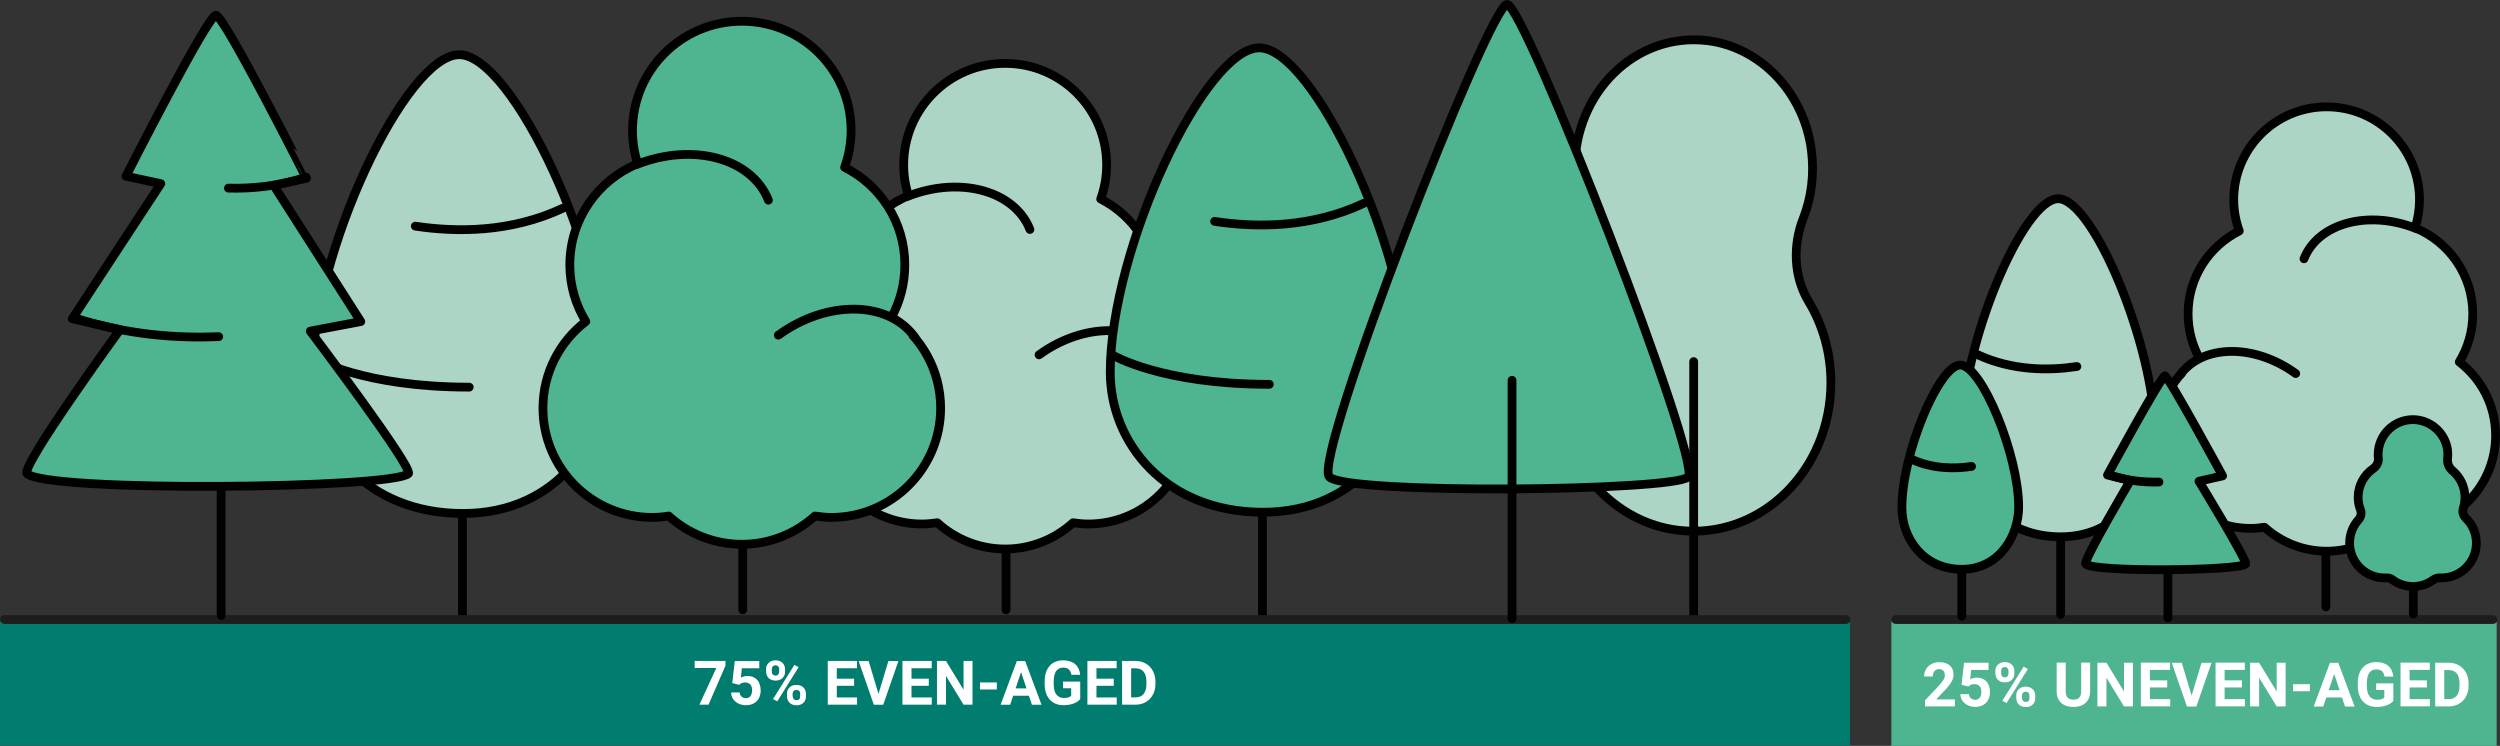
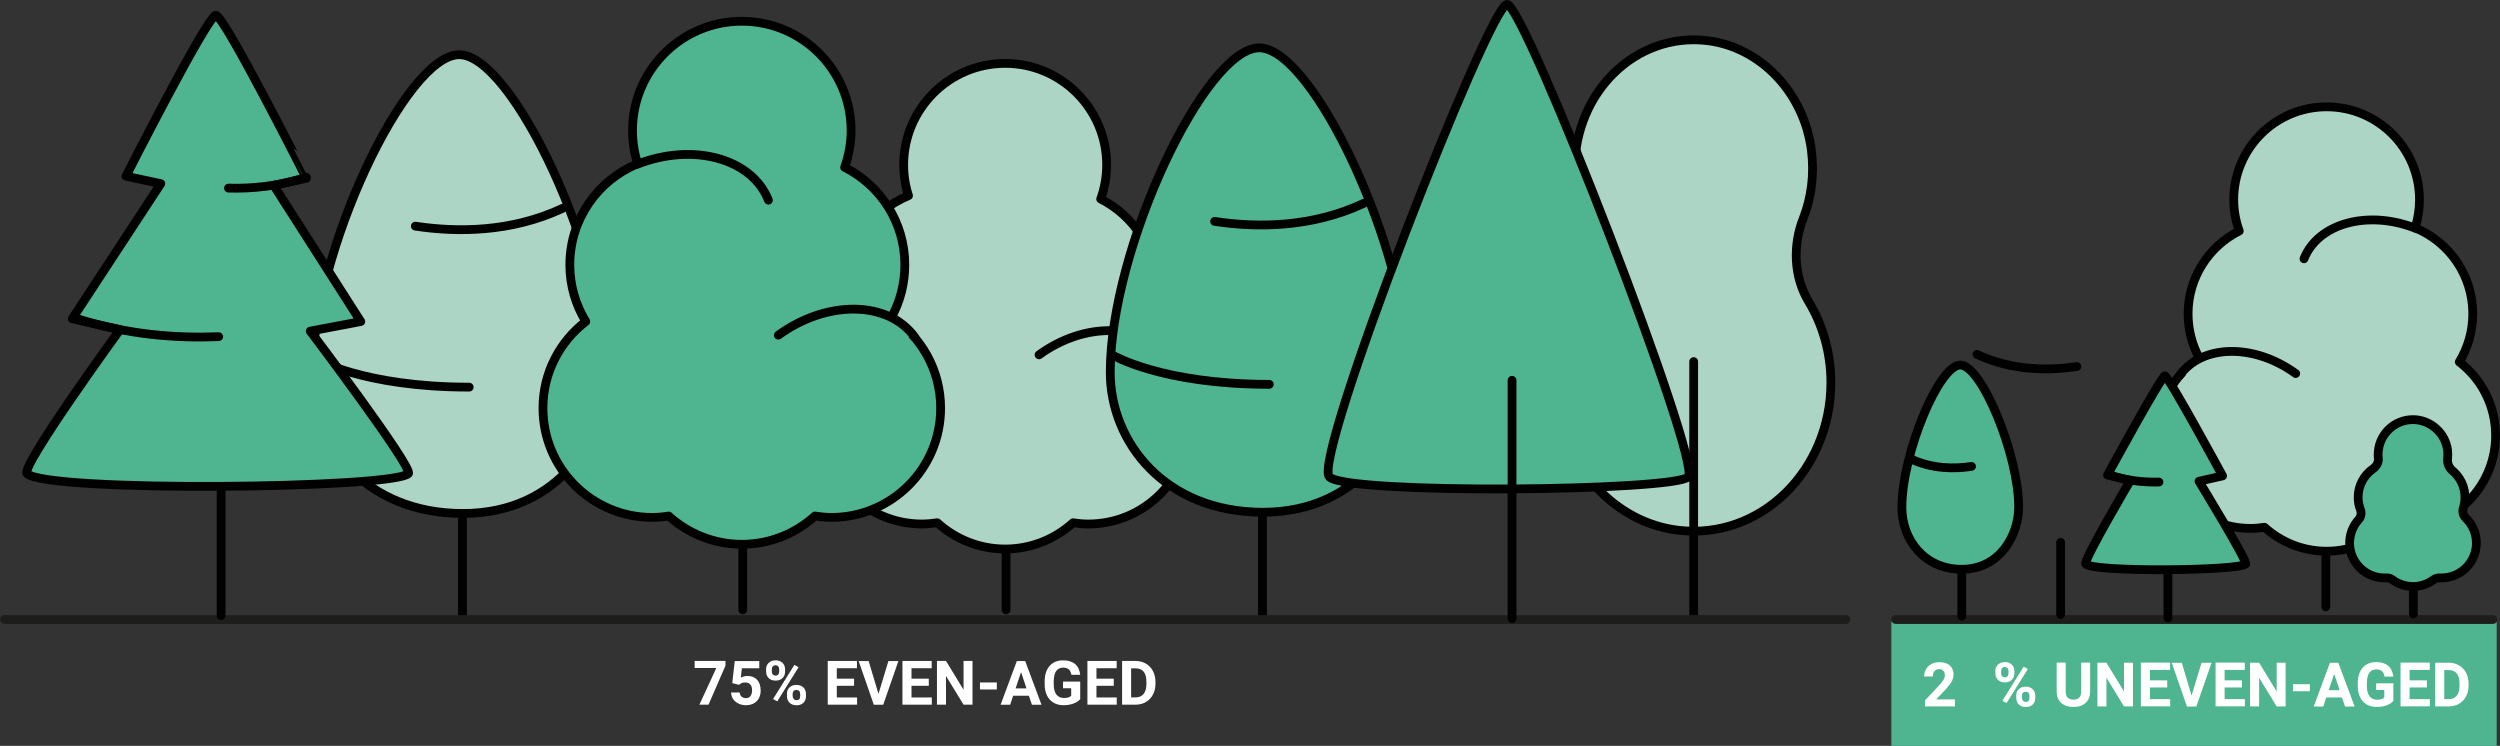
<svg xmlns="http://www.w3.org/2000/svg" id="Layer_2" viewBox="0 0 284.78 84.96">
  <rect x="0" y="0" width="284.78" height="84.96" fill="#333333" stroke="none" />
  <defs>
    <style>.cls-1,.cls-2,.cls-3,.cls-4,.cls-5,.cls-6{stroke-linecap:round;}.cls-1,.cls-2,.cls-3,.cls-5,.cls-6,.cls-7,.cls-8,.cls-9,.cls-10{stroke:#010101;}.cls-1,.cls-2,.cls-3,.cls-9,.cls-10{stroke-linejoin:round;}.cls-1,.cls-6,.cls-8,.cls-10,.cls-11{fill:#4fb591;}.cls-2,.cls-7,.cls-9{fill:#acd5c6;}.cls-3,.cls-4,.cls-5{fill:none;}.cls-4{stroke:#1d1d1b;}.cls-4,.cls-5,.cls-6,.cls-7,.cls-8{stroke-miterlimit:10;}.cls-11,.cls-12,.cls-13{stroke-width:0px;}.cls-12{fill:#fff;}.cls-13{fill:#007d6f;}</style>
  </defs>
  <g id="Layer_1-2">
    <rect class="cls-11" x="215.45" y="70.79" width="68.95" height="14.17" />
-     <rect class="cls-13" y="70.75" width="210.73" height="14.17" />
    <line class="cls-2" x1="264.94" y1="56.53" x2="264.94" y2="69.13" />
    <path class="cls-9" d="m250.53,40.79c-.82-1.5-1.28-3.22-1.28-5.04,0-4.13,2.37-7.7,5.83-9.44-.4-1.11-.63-2.31-.63-3.56,0-5.84,4.74-10.58,10.58-10.58s10.58,4.74,10.58,10.58c0,1.12-.18,2.2-.5,3.21,3.85,1.58,6.57,5.36,6.57,9.79,0,2.01-.57,3.88-1.54,5.48,2.52,1.93,4.14,4.96,4.14,8.38,0,5.84-4.74,10.58-10.58,10.58-.54,0-1.07-.05-1.59-.13-1.88,1.69-4.35,2.73-7.08,2.73s-5.2-1.04-7.08-2.73c-.52.08-1.05.13-1.59.13-5.84,0-10.58-4.74-10.58-10.58,0-3.69,1.89-6.93,4.74-8.82Z" />
    <path class="cls-2" d="m275.19,26.02c-5.43-2.15-11.13-.6-12.74,3.46" />
    <path class="cls-2" d="m261.51,42.55c-4.73-3.43-10.64-3.35-13.2.19" />
    <path class="cls-7" d="m205.42,24.86c.91-2.33,1.27-4.98.92-7.75-.84-6.54-5.78-11.74-11.84-12.48-8.18-.99-15.11,5.91-15.11,14.56,0,2.12.42,4.12,1.16,5.94,1.26,3.05.84,6.58-.81,9.39-1.8,3.05-2.72,6.76-2.37,10.72.69,7.87,6.52,14.29,13.78,15.16,9.43,1.13,17.41-6.84,17.41-16.82,0-3.4-.93-6.57-2.53-9.22-1.71-2.84-1.83-6.4-.61-9.52Z" />
    <path class="cls-3" d="m192.93,41.19v29.18-29.18Z" />
    <line class="cls-2" x1="114.6" y1="55.7" x2="114.6" y2="69.47" />
    <path class="cls-9" d="m130.35,38.5c.89-1.64,1.4-3.52,1.4-5.51,0-4.51-2.59-8.41-6.37-10.32.44-1.22.68-2.52.68-3.89,0-6.38-5.18-11.56-11.56-11.56s-11.56,5.18-11.56,11.56c0,1.22.19,2.4.55,3.51-4.21,1.73-7.18,5.86-7.18,10.69,0,2.2.62,4.24,1.69,5.99-2.75,2.11-4.53,5.43-4.53,9.16,0,6.38,5.18,11.56,11.56,11.56.59,0,1.17-.06,1.74-.14,2.05,1.85,4.76,2.99,7.73,2.99s5.68-1.14,7.73-2.99c.57.09,1.14.14,1.74.14,6.38,0,11.56-5.18,11.56-11.56,0-4.03-2.06-7.57-5.18-9.64Z" />
-     <path class="cls-2" d="m103.4,22.36c5.94-2.34,12.17-.65,13.92,3.78" />
    <path class="cls-2" d="m118.36,40.42c5.17-3.75,11.62-3.66,14.42.2" />
    <path class="cls-7" d="m52.73,58.49h0c-10.99,0-17.18-7.84-17.18-15.76,0-13.9,10.66-36.5,16.76-36.5s16.76,22.98,16.76,36.32c0,7.03-5.25,15.94-16.34,15.94Z" />
    <line class="cls-5" x1="52.68" y1="59.14" x2="52.68" y2="70.28" />
    <path class="cls-5" d="m47.31,25.76c4.68.71,10.88.74,16.8-2.04" />
    <path class="cls-5" d="m35.82,40.81s5.49,3.29,17.63,3.29" />
    <path class="cls-8" d="m143.86,58.35h0c-11.12,0-17.39-7.94-17.39-15.95,0-14.07,10.79-36.95,16.97-36.95s16.96,23.26,16.96,36.77c0,7.11-5.31,16.13-16.54,16.13Z" />
    <line class="cls-6" x1="143.81" y1="59" x2="143.81" y2="70.28" />
    <path class="cls-6" d="m138.36,25.22c4.73.72,11.01.75,17.01-2.07" />
    <path class="cls-6" d="m126.74,40.45s5.56,3.33,17.85,3.33" />
    <line class="cls-4" x1="215.94" y1="70.57" x2="283.98" y2="70.57" />
    <line class="cls-4" x1=".51" y1="70.57" x2="210.28" y2="70.57" />
    <line class="cls-5" x1="25.19" y1="41.26" x2="25.19" y2="70.12" />
    <path class="cls-10" d="m24.59,1.74c-.93,0-10.24,18.33-10.24,18.33l3.97.85-10.09,15.39,5.44,1.24S2.3,53.17,3.08,53.95c2.15,2.15,41.72,1.72,43.44,0,.62-.62-11.18-16.23-11.18-16.23l5.76-1.09-9.92-15.51,3.72-.81S25.53,1.74,24.59,1.74Z" />
    <path class="cls-5" d="m8.82,36.31c5.64,1.8,11.21,2.24,16.09,2.04" />
    <path class="cls-5" d="m34.87,20.18c-3.1,1.04-6.17,1.32-8.85,1.25" />
    <line class="cls-1" x1="84.61" y1="54.64" x2="84.61" y2="69.47" />
    <path class="cls-10" d="m101.57,36.11c.96-1.77,1.5-3.79,1.5-5.94,0-4.86-2.79-9.06-6.86-11.11.47-1.31.74-2.72.74-4.19,0-6.88-5.58-12.45-12.45-12.45s-12.45,5.58-12.45,12.45c0,1.32.21,2.59.59,3.78-4.53,1.86-7.73,6.31-7.73,11.52,0,2.37.67,4.57,1.82,6.45-2.96,2.28-4.88,5.84-4.88,9.87,0,6.88,5.58,12.45,12.45,12.45.64,0,1.26-.06,1.87-.16,2.21,1.99,5.12,3.22,8.33,3.22s6.12-1.22,8.33-3.22c.61.09,1.23.16,1.87.16,6.88,0,12.45-5.58,12.45-12.45,0-4.34-2.22-8.15-5.58-10.38Z" />
    <path class="cls-1" d="m72.54,18.73c6.39-2.53,13.11-.7,14.99,4.07" />
    <path class="cls-1" d="m88.66,38.18c5.56-4.04,12.52-3.94,15.54.22" />
    <path class="cls-8" d="m171.67.5c-2.02,0-22.26,51.8-20.24,53.83,2.02,2.02,39.26,1.62,40.88,0,1.62-1.62-18.62-53.83-20.64-53.83Z" />
    <line class="cls-6" x1="172.24" y1="43.32" x2="172.24" y2="70.48" />
-     <path class="cls-7" d="m234.73,61.15h0c-7.22,0-11.29-5.78-11.29-11.61,0-10.24,7-26.9,11.01-26.9s11.01,16.93,11.01,26.77c0,5.18-3.45,11.74-10.73,11.74Z" />
    <line class="cls-5" x1="234.73" y1="61.78" x2="234.73" y2="69.99" />
    <path class="cls-5" d="m236.58,41.75c-3.17.48-7.37.5-11.38-1.38" />
    <path class="cls-8" d="m223.47,64.85h0c-4.36,0-6.82-3.49-6.82-7.02,0-6.19,4.23-16.25,6.65-16.25s6.65,10.23,6.65,16.17c0,3.13-2.08,7.1-6.49,7.1Z" />
    <line class="cls-5" x1="223.47" y1="65.23" x2="223.47" y2="70.19" />
    <path class="cls-5" d="m224.58,53.13c-1.91.29-4.45.3-6.88-.84" />
    <line class="cls-6" x1="246.95" y1="56.61" x2="246.95" y2="70.39" />
    <path class="cls-10" d="m246.61,42.81c-.39,0-6.54,11.3-6.54,11.3l2.6.63s-5.41,9.16-5.08,9.51c.9.96,17.5.77,18.22,0,.26-.28-5.32-9.43-5.32-9.43l2.69-.61s-6.18-11.4-6.58-11.4Z" />
    <path class="cls-5" d="m240.35,54.12c1.95.65,3.88.83,5.58.79" />
    <line class="cls-6" x1="274.91" y1="62.56" x2="274.91" y2="69.94" />
    <path class="cls-8" d="m280.88,59.01c-.3-.29-.41-.73-.28-1.13s.19-.8.19-1.22c0-1.23-.56-2.33-1.44-3.06-.4-.34-.6-.86-.54-1.38.03-.3.04-.61,0-.92-.24-1.96-1.94-3.48-3.91-3.5-2.21-.02-4,1.77-4,3.97,0,.14,0,.28.02.41.05.48-.19.92-.58,1.2-1.04.72-1.72,1.91-1.72,3.27,0,.49.09.97.26,1.4.15.4.07.84-.22,1.16-.63.7-1.01,1.63-1.01,2.65,0,2.19,1.78,3.97,3.97,3.97.07,0,.14,0,.2,0,.24-.01.48.04.68.19.66.5,1.48.79,2.37.79s1.66-.28,2.31-.75c.22-.16.48-.25.75-.23.06,0,.13,0,.19,0,2.19,0,3.97-1.78,3.97-3.97,0-1.12-.46-2.13-1.21-2.85Z" />
    <path class="cls-12" d="m82.63,75.85l-1.92,4.42h-1.04l1.93-4.18h-2.47v-.8h3.51v.55Z" />
    <path class="cls-12" d="m83.41,77.83l.29-2.53h2.79v.82h-1.98l-.12,1.07c.24-.12.48-.19.75-.19.47,0,.85.15,1.11.44s.4.71.4,1.23c0,.32-.07.61-.2.86s-.33.45-.58.59c-.25.14-.55.21-.9.21-.3,0-.58-.06-.84-.18-.26-.12-.46-.29-.61-.51s-.23-.47-.24-.76h.98c.02.21.09.37.22.48s.29.17.49.17c.22,0,.39-.08.52-.24.12-.16.18-.39.18-.68s-.07-.5-.21-.65-.34-.22-.59-.22c-.23,0-.42.06-.57.18l-.1.09-.79-.2Z" />
    <path class="cls-12" d="m87.26,76.25c0-.31.1-.55.3-.74s.46-.29.78-.29.59.09.79.28c.2.19.3.44.3.76v.25c0,.31-.1.55-.3.74s-.46.28-.78.28-.58-.09-.78-.28c-.2-.19-.3-.44-.3-.76v-.24Zm.66.26c0,.14.04.25.12.33.08.08.18.12.31.12s.23-.04.3-.13c.07-.08.11-.2.11-.34v-.25c0-.14-.04-.25-.11-.33-.08-.08-.18-.13-.31-.13-.12,0-.23.04-.3.12-.08.08-.12.2-.12.35v.25Zm.62,3.38l-.48-.26,2.43-3.89.48.26-2.43,3.89Zm1.1-.85c0-.31.1-.55.3-.74.2-.19.46-.28.78-.28s.59.09.79.28.3.44.3.77v.25c0,.3-.1.55-.29.74-.2.19-.46.28-.78.28s-.59-.09-.79-.28c-.2-.19-.3-.44-.3-.75v-.25Zm.66.27c0,.12.04.23.12.32.08.09.19.13.31.13.28,0,.42-.15.42-.46v-.26c0-.14-.04-.25-.12-.33-.08-.08-.18-.12-.31-.12s-.23.04-.31.12c-.08.08-.12.2-.12.34v.26Z" />
-     <path class="cls-12" d="m97.29,78.12h-1.97v1.33h2.31v.82h-3.34v-4.98h3.33v.83h-2.3v1.19h1.97v.8Z" />
+     <path class="cls-12" d="m97.29,78.12h-1.97v1.33h2.31v.82h-3.34v-4.98h3.33v.83h-2.3v1.19h1.97Z" />
    <path class="cls-12" d="m100.07,79.04l1.13-3.74h1.14l-1.73,4.98h-1.07l-1.73-4.98h1.14l1.12,3.74Z" />
    <path class="cls-12" d="m105.8,78.12h-1.97v1.33h2.31v.82h-3.34v-4.98h3.33v.83h-2.3v1.19h1.97v.8Z" />
    <path class="cls-12" d="m110.79,80.27h-1.03l-2-3.27v3.27h-1.03v-4.98h1.03l2,3.28v-3.28h1.02v4.98Z" />
    <path class="cls-12" d="m113.55,78.54h-1.92v-.8h1.92v.8Z" />
    <path class="cls-12" d="m117.21,79.25h-1.8l-.34,1.03h-1.09l1.85-4.98h.95l1.86,4.98h-1.09l-.35-1.03Zm-1.52-.83h1.24l-.62-1.86-.62,1.86Z" />
    <path class="cls-12" d="m123.05,79.64c-.18.22-.45.39-.78.51-.34.12-.71.18-1.12.18-.43,0-.81-.09-1.13-.28-.32-.19-.58-.46-.75-.82s-.27-.78-.27-1.26v-.34c0-.5.08-.93.25-1.29.17-.36.41-.64.72-.83s.69-.29,1.11-.29c.59,0,1.05.14,1.38.42.33.28.53.69.59,1.23h-1c-.05-.28-.15-.49-.3-.62s-.37-.2-.64-.2c-.35,0-.61.13-.8.39-.18.26-.27.65-.28,1.17v.32c0,.52.1.92.3,1.18s.49.4.87.4.66-.08.82-.25v-.86h-.93v-.76h1.96v1.99Z" />
    <path class="cls-12" d="m126.87,78.12h-1.97v1.33h2.31v.82h-3.34v-4.98h3.33v.83h-2.3v1.19h1.97v.8Z" />
    <path class="cls-12" d="m127.82,80.27v-4.98h1.53c.44,0,.83.1,1.17.3.35.2.62.48.81.84s.29.78.29,1.24v.23c0,.46-.09.87-.29,1.23-.19.36-.46.64-.8.84s-.74.3-1.17.3h-1.54Zm1.03-4.15v3.32h.5c.4,0,.71-.13.92-.39s.32-.64.32-1.12v-.26c0-.51-.1-.89-.31-1.15-.21-.26-.52-.39-.92-.39h-.51Z" />
    <path class="cls-12" d="m222.69,80.47h-3.41v-.68l1.61-1.72c.22-.24.38-.45.49-.63.11-.18.16-.35.16-.51,0-.22-.06-.4-.17-.52-.11-.13-.27-.19-.48-.19-.22,0-.4.08-.53.23-.13.15-.19.36-.19.61h-.99c0-.3.07-.58.22-.83.14-.25.35-.45.61-.59.26-.14.56-.21.9-.21.51,0,.91.12,1.19.37.28.25.43.59.43,1.04,0,.25-.06.5-.19.75-.13.25-.35.55-.66.89l-1.13,1.19h2.14v.8Z" />
-     <path class="cls-12" d="m223.44,78.02l.29-2.53h2.79v.82h-1.98l-.12,1.07c.24-.12.48-.19.75-.19.47,0,.85.15,1.11.44s.4.71.4,1.23c0,.32-.07.61-.2.86s-.33.45-.58.59c-.25.14-.55.21-.9.21-.3,0-.58-.06-.84-.18-.26-.12-.46-.29-.61-.51s-.23-.47-.24-.76h.98c.02.21.09.37.22.48s.29.17.49.17c.22,0,.39-.08.52-.24.12-.16.18-.39.18-.68s-.07-.5-.21-.65-.34-.22-.59-.22c-.23,0-.42.06-.57.18l-.1.09-.79-.2Z" />
    <path class="cls-12" d="m227.29,76.45c0-.31.1-.55.3-.74s.46-.29.78-.29.59.09.79.28c.2.19.3.44.3.76v.25c0,.31-.1.55-.3.74s-.46.28-.78.28-.58-.09-.78-.28c-.2-.19-.3-.44-.3-.76v-.24Zm.66.26c0,.14.04.25.12.33.08.08.18.12.31.12s.23-.04.3-.13c.07-.08.11-.2.11-.34v-.25c0-.14-.04-.25-.11-.33-.08-.08-.18-.13-.31-.13-.12,0-.23.04-.3.12-.08.08-.12.2-.12.35v.25Zm.62,3.38l-.48-.26,2.43-3.89.48.26-2.43,3.89Zm1.1-.85c0-.31.1-.55.3-.74.2-.19.46-.28.78-.28s.59.09.79.28.3.44.3.77v.25c0,.3-.1.55-.29.74-.2.19-.46.28-.78.28s-.59-.09-.79-.28c-.2-.19-.3-.44-.3-.75v-.25Zm.66.27c0,.12.04.23.12.32.08.09.19.13.31.13.28,0,.42-.15.42-.46v-.26c0-.14-.04-.25-.12-.33-.08-.08-.18-.12-.31-.12s-.23.04-.31.12c-.08.08-.12.2-.12.34v.26Z" />
    <path class="cls-12" d="m238.09,75.49v3.28c0,.54-.17.98-.51,1.29-.34.32-.81.47-1.4.47s-1.04-.15-1.38-.46c-.34-.31-.52-.73-.52-1.27v-3.32h1.03v3.29c0,.33.08.56.23.71s.37.22.65.22c.58,0,.87-.3.88-.91v-3.31h1.03Z" />
    <path class="cls-12" d="m242.98,80.47h-1.03l-2-3.27v3.27h-1.03v-4.98h1.03l2,3.28v-3.28h1.02v4.98Z" />
    <path class="cls-12" d="m246.87,78.31h-1.97v1.33h2.31v.82h-3.34v-4.98h3.33v.83h-2.3v1.19h1.97v.8Z" />
    <path class="cls-12" d="m249.65,79.24l1.13-3.74h1.14l-1.73,4.98h-1.07l-1.73-4.98h1.14l1.12,3.74Z" />
    <path class="cls-12" d="m255.38,78.31h-1.97v1.33h2.31v.82h-3.34v-4.98h3.33v.83h-2.3v1.19h1.97v.8Z" />
    <path class="cls-12" d="m260.37,80.47h-1.03l-2-3.27v3.27h-1.03v-4.98h1.03l2,3.28v-3.28h1.02v4.98Z" />
    <path class="cls-12" d="m263.12,78.74h-1.92v-.8h1.92v.8Z" />
    <path class="cls-12" d="m266.79,79.45h-1.8l-.34,1.03h-1.09l1.85-4.98h.95l1.86,4.98h-1.09l-.35-1.03Zm-1.52-.83h1.24l-.62-1.86-.62,1.86Z" />
    <path class="cls-12" d="m272.63,79.84c-.18.22-.45.39-.78.51-.34.12-.71.18-1.12.18-.43,0-.81-.09-1.13-.28-.32-.19-.58-.46-.75-.82s-.27-.78-.27-1.26v-.34c0-.5.08-.93.25-1.29.17-.36.41-.64.72-.83s.69-.29,1.11-.29c.59,0,1.05.14,1.38.42.33.28.53.69.59,1.23h-1c-.05-.28-.15-.49-.3-.62s-.37-.2-.64-.2c-.35,0-.61.13-.8.39-.18.26-.27.65-.28,1.17v.32c0,.52.1.92.3,1.18s.49.4.87.4.66-.08.82-.25v-.86h-.93v-.76h1.96v1.99Z" />
    <path class="cls-12" d="m276.45,78.31h-1.97v1.33h2.31v.82h-3.34v-4.98h3.33v.83h-2.3v1.19h1.97v.8Z" />
    <path class="cls-12" d="m277.4,80.47v-4.98h1.53c.44,0,.83.1,1.17.3.35.2.62.48.81.84s.29.78.29,1.24v.23c0,.46-.09.87-.29,1.23-.19.36-.46.64-.8.84s-.74.3-1.17.3h-1.54Zm1.03-4.15v3.32h.5c.4,0,.71-.13.92-.39s.32-.64.32-1.12v-.26c0-.51-.1-.89-.31-1.15-.21-.26-.52-.39-.92-.39h-.51Z" />
  </g>
</svg>